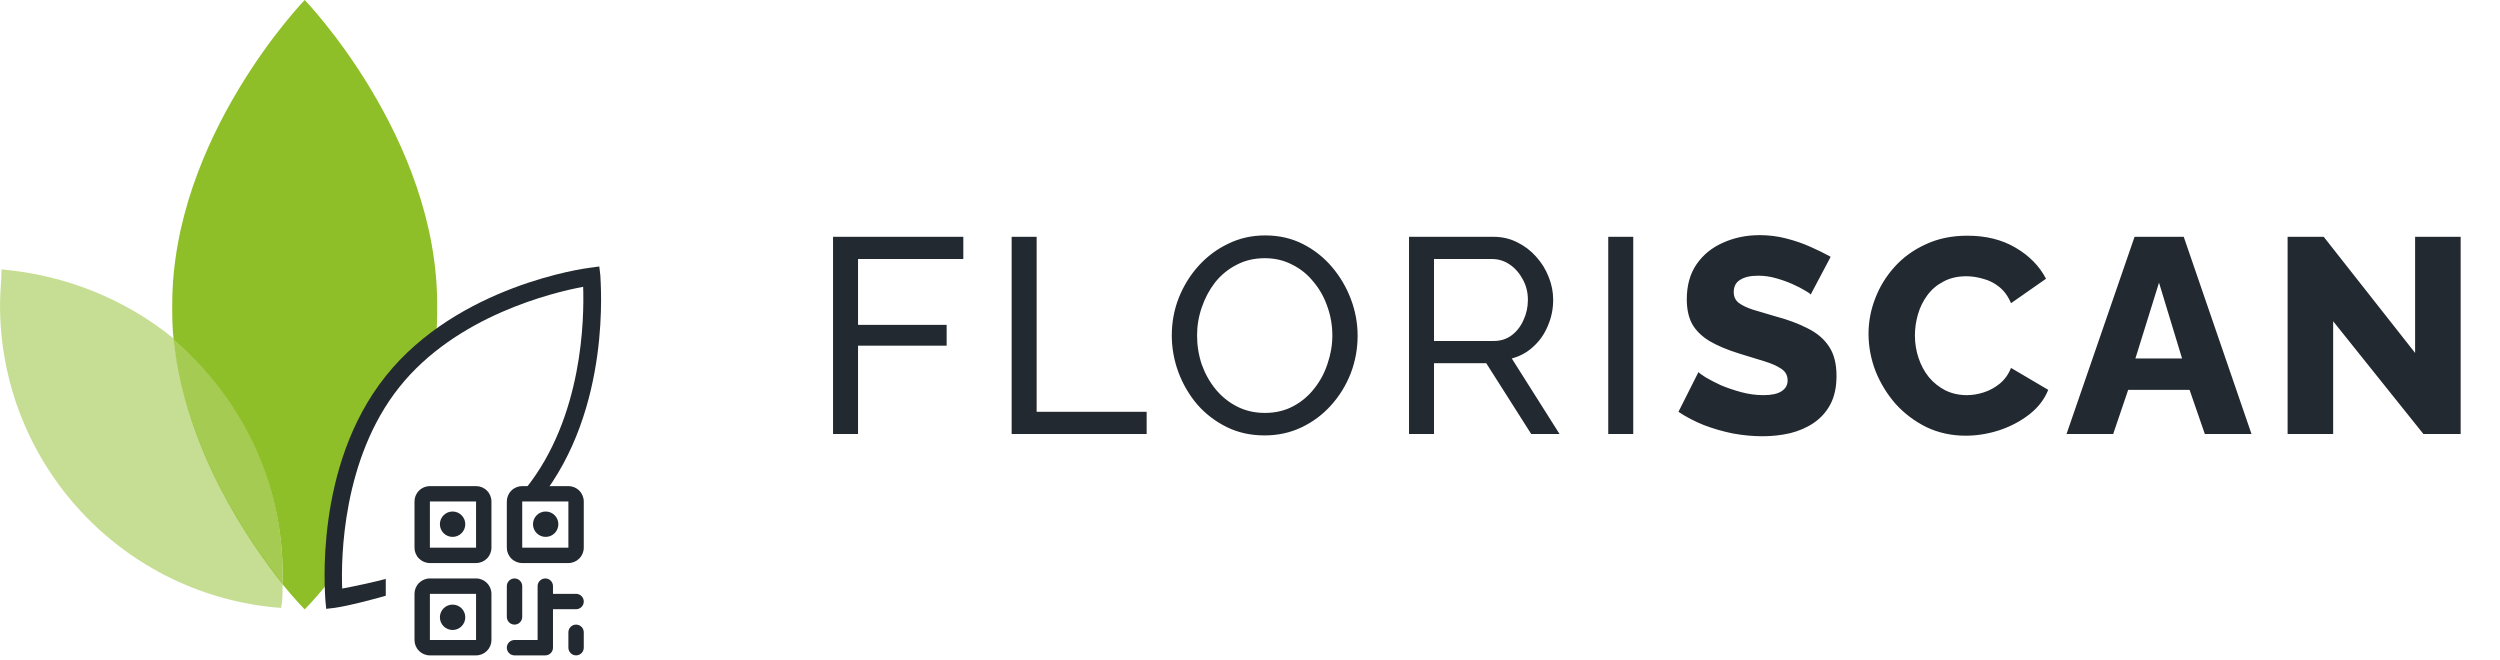
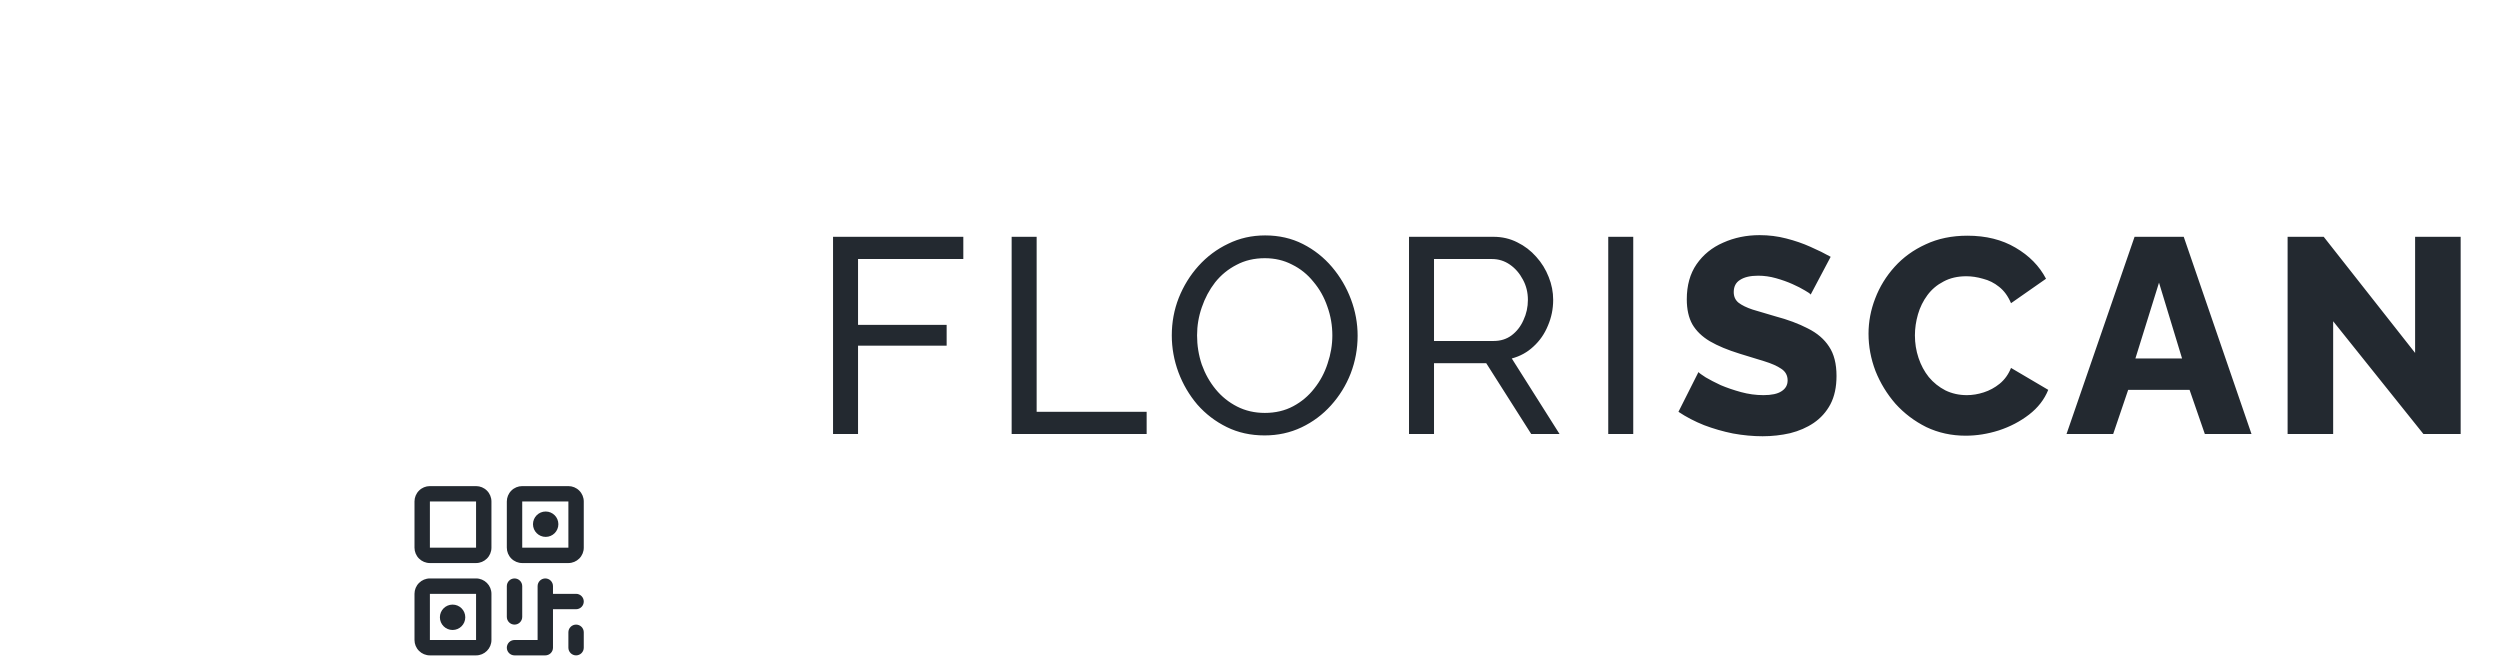
<svg xmlns="http://www.w3.org/2000/svg" width="144" height="38" viewBox="0 0 144 38" fill="none">
  <g clip-path="url(#clip0_2015_1451)">
-     <path opacity="0.5" d="M0.085 15.516C0.085 16.194 0 16.873 0 17.551C0 26.793 7.122 34.339 16.194 35.017C16.279 34.593 16.279 34.084 16.279 33.576C14.329 31.117 10.683 25.86 10.005 19.501C7.292 17.297 3.9 15.855 0.085 15.516Z" fill="#8EBE28" />
-     <path opacity="0.8" d="M10.005 19.586C10.683 25.945 14.329 31.201 16.279 33.66V33.067C16.279 27.64 13.905 22.808 10.005 19.586Z" fill="#8EBE28" />
-     <path d="M25.097 19.501C25.182 18.907 25.182 18.229 25.182 17.551C25.182 7.885 17.551 0 17.551 0C17.551 0 9.92 7.885 9.92 17.551C9.92 18.229 9.92 18.907 10.005 19.586C13.82 22.808 16.279 27.64 16.279 33.067V33.66C17.042 34.593 17.551 35.102 17.551 35.102C17.551 35.102 18.06 34.593 18.823 33.66C18.568 28.149 21.027 22.892 25.097 19.501Z" fill="#8EBE28" />
-     <path d="M18.79 35.07L18.74 34.55C18.74 34.24 18.04 26.89 22.22 21.66C26.4 16.43 33.71 15.45 34 15.42L34.52 15.35L34.58 15.87C34.58 16.18 35.27 23.53 31.09 28.77L30.29 28.13C33.59 24 33.65 18.3 33.59 16.52C31.84 16.85 26.28 18.18 23 22.3C19.72 26.42 19.64 32.13 19.71 33.9C20.27 33.803 21.674 33.5 22.22 33.344V34.314C21.399 34.548 20.134 34.885 19.29 35.01L18.79 35.07Z" fill="#232930" />
    <path d="M27.421 28H24.762C24.526 28 24.301 28.093 24.135 28.26C23.968 28.426 23.875 28.651 23.875 28.886V31.546C23.875 31.78 23.968 32.006 24.135 32.172C24.301 32.338 24.526 32.432 24.762 32.432H27.421C27.656 32.432 27.881 32.338 28.047 32.172C28.214 32.006 28.307 31.78 28.307 31.546V28.886C28.307 28.651 28.214 28.426 28.047 28.26C27.881 28.093 27.656 28 27.421 28ZM27.421 31.546H24.762V28.886H27.421V31.546ZM27.421 33.318H24.762C24.526 33.318 24.301 33.412 24.135 33.578C23.968 33.744 23.875 33.969 23.875 34.205V36.864C23.875 37.099 23.968 37.324 24.135 37.49C24.301 37.657 24.526 37.75 24.762 37.75H27.421C27.656 37.75 27.881 37.657 28.047 37.49C28.214 37.324 28.307 37.099 28.307 36.864V34.205C28.307 33.969 28.214 33.744 28.047 33.578C27.881 33.412 27.656 33.318 27.421 33.318ZM27.421 36.864H24.762V34.205H27.421V36.864ZM32.739 28H30.08C29.845 28 29.619 28.093 29.453 28.26C29.287 28.426 29.193 28.651 29.193 28.886V31.546C29.193 31.78 29.287 32.006 29.453 32.172C29.619 32.338 29.845 32.432 30.08 32.432H32.739C32.974 32.432 33.199 32.338 33.365 32.172C33.532 32.006 33.625 31.78 33.625 31.546V28.886C33.625 28.651 33.532 28.426 33.365 28.26C33.199 28.093 32.974 28 32.739 28ZM32.739 31.546H30.08V28.886H32.739V31.546ZM29.193 35.534V33.761C29.193 33.644 29.24 33.531 29.323 33.448C29.406 33.365 29.519 33.318 29.637 33.318C29.754 33.318 29.867 33.365 29.95 33.448C30.033 33.531 30.08 33.644 30.08 33.761V35.534C30.08 35.652 30.033 35.764 29.95 35.847C29.867 35.931 29.754 35.977 29.637 35.977C29.519 35.977 29.406 35.931 29.323 35.847C29.24 35.764 29.193 35.652 29.193 35.534ZM33.625 34.648C33.625 34.765 33.578 34.878 33.495 34.961C33.412 35.044 33.3 35.091 33.182 35.091H31.852V37.307C31.852 37.424 31.806 37.537 31.723 37.62C31.64 37.703 31.527 37.75 31.409 37.75H29.637C29.519 37.75 29.406 37.703 29.323 37.62C29.24 37.537 29.193 37.424 29.193 37.307C29.193 37.189 29.24 37.077 29.323 36.993C29.406 36.91 29.519 36.864 29.637 36.864H30.966V33.761C30.966 33.644 31.013 33.531 31.096 33.448C31.179 33.365 31.292 33.318 31.409 33.318C31.527 33.318 31.64 33.365 31.723 33.448C31.806 33.531 31.852 33.644 31.852 33.761V34.205H33.182C33.3 34.205 33.412 34.251 33.495 34.334C33.578 34.417 33.625 34.53 33.625 34.648ZM33.625 36.42V37.307C33.625 37.424 33.578 37.537 33.495 37.62C33.412 37.703 33.3 37.75 33.182 37.75C33.064 37.75 32.952 37.703 32.869 37.62C32.785 37.537 32.739 37.424 32.739 37.307V36.42C32.739 36.303 32.785 36.19 32.869 36.107C32.952 36.024 33.064 35.977 33.182 35.977C33.3 35.977 33.412 36.024 33.495 36.107C33.578 36.19 33.625 36.303 33.625 36.42Z" fill="#232930" />
-     <circle cx="26.069" cy="30.194" r="0.731" fill="#232930" />
    <circle cx="31.431" cy="30.194" r="0.731" fill="#232930" />
    <circle cx="26.069" cy="35.556" r="0.731" fill="#232930" />
  </g>
  <path d="M47.983 25V13.64H55.487V14.92H49.423V18.712H54.527V19.912H49.423V25H47.983ZM58.271 25V13.64H59.711V23.72H66.047V25H58.271ZM72.839 25.08C72.039 25.08 71.313 24.92 70.663 24.6C70.012 24.28 69.447 23.848 68.967 23.304C68.497 22.749 68.135 22.131 67.879 21.448C67.623 20.755 67.495 20.045 67.495 19.32C67.495 18.563 67.628 17.843 67.895 17.16C68.172 16.467 68.551 15.853 69.031 15.32C69.521 14.776 70.092 14.349 70.743 14.04C71.393 13.72 72.103 13.56 72.871 13.56C73.671 13.56 74.396 13.725 75.047 14.056C75.697 14.387 76.257 14.829 76.727 15.384C77.196 15.939 77.559 16.557 77.815 17.24C78.071 17.923 78.199 18.621 78.199 19.336C78.199 20.093 78.065 20.819 77.799 21.512C77.532 22.195 77.153 22.808 76.663 23.352C76.183 23.885 75.617 24.307 74.967 24.616C74.316 24.925 73.607 25.08 72.839 25.08ZM68.951 19.32C68.951 19.896 69.041 20.456 69.223 21C69.415 21.533 69.681 22.008 70.023 22.424C70.364 22.84 70.775 23.171 71.255 23.416C71.735 23.661 72.268 23.784 72.855 23.784C73.463 23.784 74.007 23.656 74.487 23.4C74.967 23.144 75.372 22.803 75.703 22.376C76.044 21.949 76.3 21.469 76.471 20.936C76.652 20.403 76.743 19.864 76.743 19.32C76.743 18.744 76.647 18.189 76.455 17.656C76.273 17.123 76.007 16.648 75.655 16.232C75.313 15.805 74.903 15.475 74.423 15.24C73.953 14.995 73.431 14.872 72.855 14.872C72.247 14.872 71.703 15 71.223 15.256C70.743 15.501 70.332 15.837 69.991 16.264C69.66 16.691 69.404 17.171 69.223 17.704C69.041 18.227 68.951 18.765 68.951 19.32ZM81.159 25V13.64H86.023C86.525 13.64 86.983 13.747 87.399 13.96C87.815 14.163 88.178 14.44 88.487 14.792C88.797 15.133 89.037 15.523 89.207 15.96C89.378 16.387 89.463 16.824 89.463 17.272C89.463 17.795 89.362 18.291 89.159 18.76C88.967 19.229 88.69 19.629 88.327 19.96C87.975 20.291 87.559 20.52 87.079 20.648L89.831 25H88.199L85.607 20.92H82.599V25H81.159ZM82.599 19.64H86.039C86.434 19.64 86.775 19.533 87.063 19.32C87.362 19.096 87.591 18.803 87.751 18.44C87.922 18.077 88.007 17.688 88.007 17.272C88.007 16.845 87.911 16.456 87.719 16.104C87.527 15.741 87.277 15.453 86.967 15.24C86.658 15.027 86.317 14.92 85.943 14.92H82.599V19.64ZM92.635 25V13.64H94.075V25H92.635ZM104.295 16.968C104.263 16.915 104.151 16.835 103.959 16.728C103.767 16.611 103.527 16.488 103.239 16.36C102.951 16.232 102.637 16.12 102.295 16.024C101.954 15.928 101.613 15.88 101.271 15.88C100.823 15.88 100.477 15.96 100.231 16.12C99.986 16.269 99.863 16.504 99.863 16.824C99.863 17.08 99.954 17.283 100.135 17.432C100.327 17.581 100.599 17.715 100.951 17.832C101.303 17.939 101.735 18.067 102.247 18.216C102.973 18.408 103.602 18.643 104.135 18.92C104.669 19.187 105.074 19.533 105.351 19.96C105.639 20.387 105.783 20.952 105.783 21.656C105.783 22.296 105.666 22.84 105.431 23.288C105.197 23.725 104.877 24.083 104.471 24.36C104.077 24.627 103.623 24.824 103.111 24.952C102.599 25.069 102.071 25.128 101.527 25.128C100.973 25.128 100.402 25.075 99.815 24.968C99.239 24.851 98.685 24.691 98.151 24.488C97.618 24.275 97.127 24.019 96.679 23.72L97.831 21.432C97.874 21.485 98.013 21.587 98.247 21.736C98.482 21.875 98.77 22.024 99.111 22.184C99.463 22.333 99.853 22.467 100.279 22.584C100.706 22.701 101.138 22.76 101.575 22.76C102.045 22.76 102.391 22.685 102.615 22.536C102.85 22.387 102.967 22.179 102.967 21.912C102.967 21.624 102.845 21.4 102.599 21.24C102.365 21.08 102.039 20.936 101.623 20.808C101.218 20.68 100.749 20.536 100.215 20.376C99.522 20.163 98.946 19.923 98.487 19.656C98.039 19.389 97.703 19.064 97.479 18.68C97.266 18.296 97.159 17.816 97.159 17.24C97.159 16.44 97.346 15.768 97.719 15.224C98.103 14.669 98.615 14.253 99.255 13.976C99.895 13.688 100.594 13.544 101.351 13.544C101.885 13.544 102.397 13.608 102.887 13.736C103.389 13.864 103.853 14.024 104.279 14.216C104.717 14.408 105.106 14.6 105.447 14.792L104.295 16.968ZM107.627 19.224C107.627 18.531 107.755 17.853 108.011 17.192C108.267 16.52 108.64 15.912 109.131 15.368C109.622 14.824 110.219 14.392 110.923 14.072C111.627 13.741 112.427 13.576 113.323 13.576C114.39 13.576 115.312 13.805 116.091 14.264C116.88 14.723 117.467 15.32 117.851 16.056L115.835 17.464C115.664 17.059 115.435 16.744 115.147 16.52C114.87 16.296 114.56 16.141 114.219 16.056C113.888 15.96 113.568 15.912 113.259 15.912C112.758 15.912 112.32 16.013 111.947 16.216C111.574 16.408 111.264 16.669 111.019 17C110.774 17.331 110.592 17.699 110.475 18.104C110.358 18.509 110.299 18.915 110.299 19.32C110.299 19.768 110.368 20.2 110.507 20.616C110.646 21.032 110.843 21.4 111.099 21.72C111.366 22.04 111.686 22.296 112.059 22.488C112.432 22.669 112.843 22.76 113.291 22.76C113.611 22.76 113.936 22.707 114.267 22.6C114.598 22.493 114.902 22.328 115.179 22.104C115.467 21.869 115.686 21.565 115.835 21.192L117.979 22.456C117.755 23.011 117.387 23.485 116.875 23.88C116.363 24.275 115.782 24.579 115.131 24.792C114.491 24.995 113.856 25.096 113.227 25.096C112.406 25.096 111.648 24.931 110.955 24.6C110.272 24.259 109.68 23.811 109.179 23.256C108.688 22.691 108.304 22.061 108.027 21.368C107.76 20.664 107.627 19.949 107.627 19.224ZM122.951 13.64H125.783L129.687 25H126.999L126.119 22.456H122.583L121.719 25H119.031L122.951 13.64ZM125.687 20.648L124.359 16.28L122.999 20.648H125.687ZM134.39 18.504V25H131.766V13.64H133.846L139.11 20.328V13.64H141.734V25H139.59L134.39 18.504Z" fill="#232930" />
  <defs>
    <clipPath id="clip0_2015_1451">
      <rect width="34.623" height="38" fill="white" />
    </clipPath>
  </defs>
</svg>